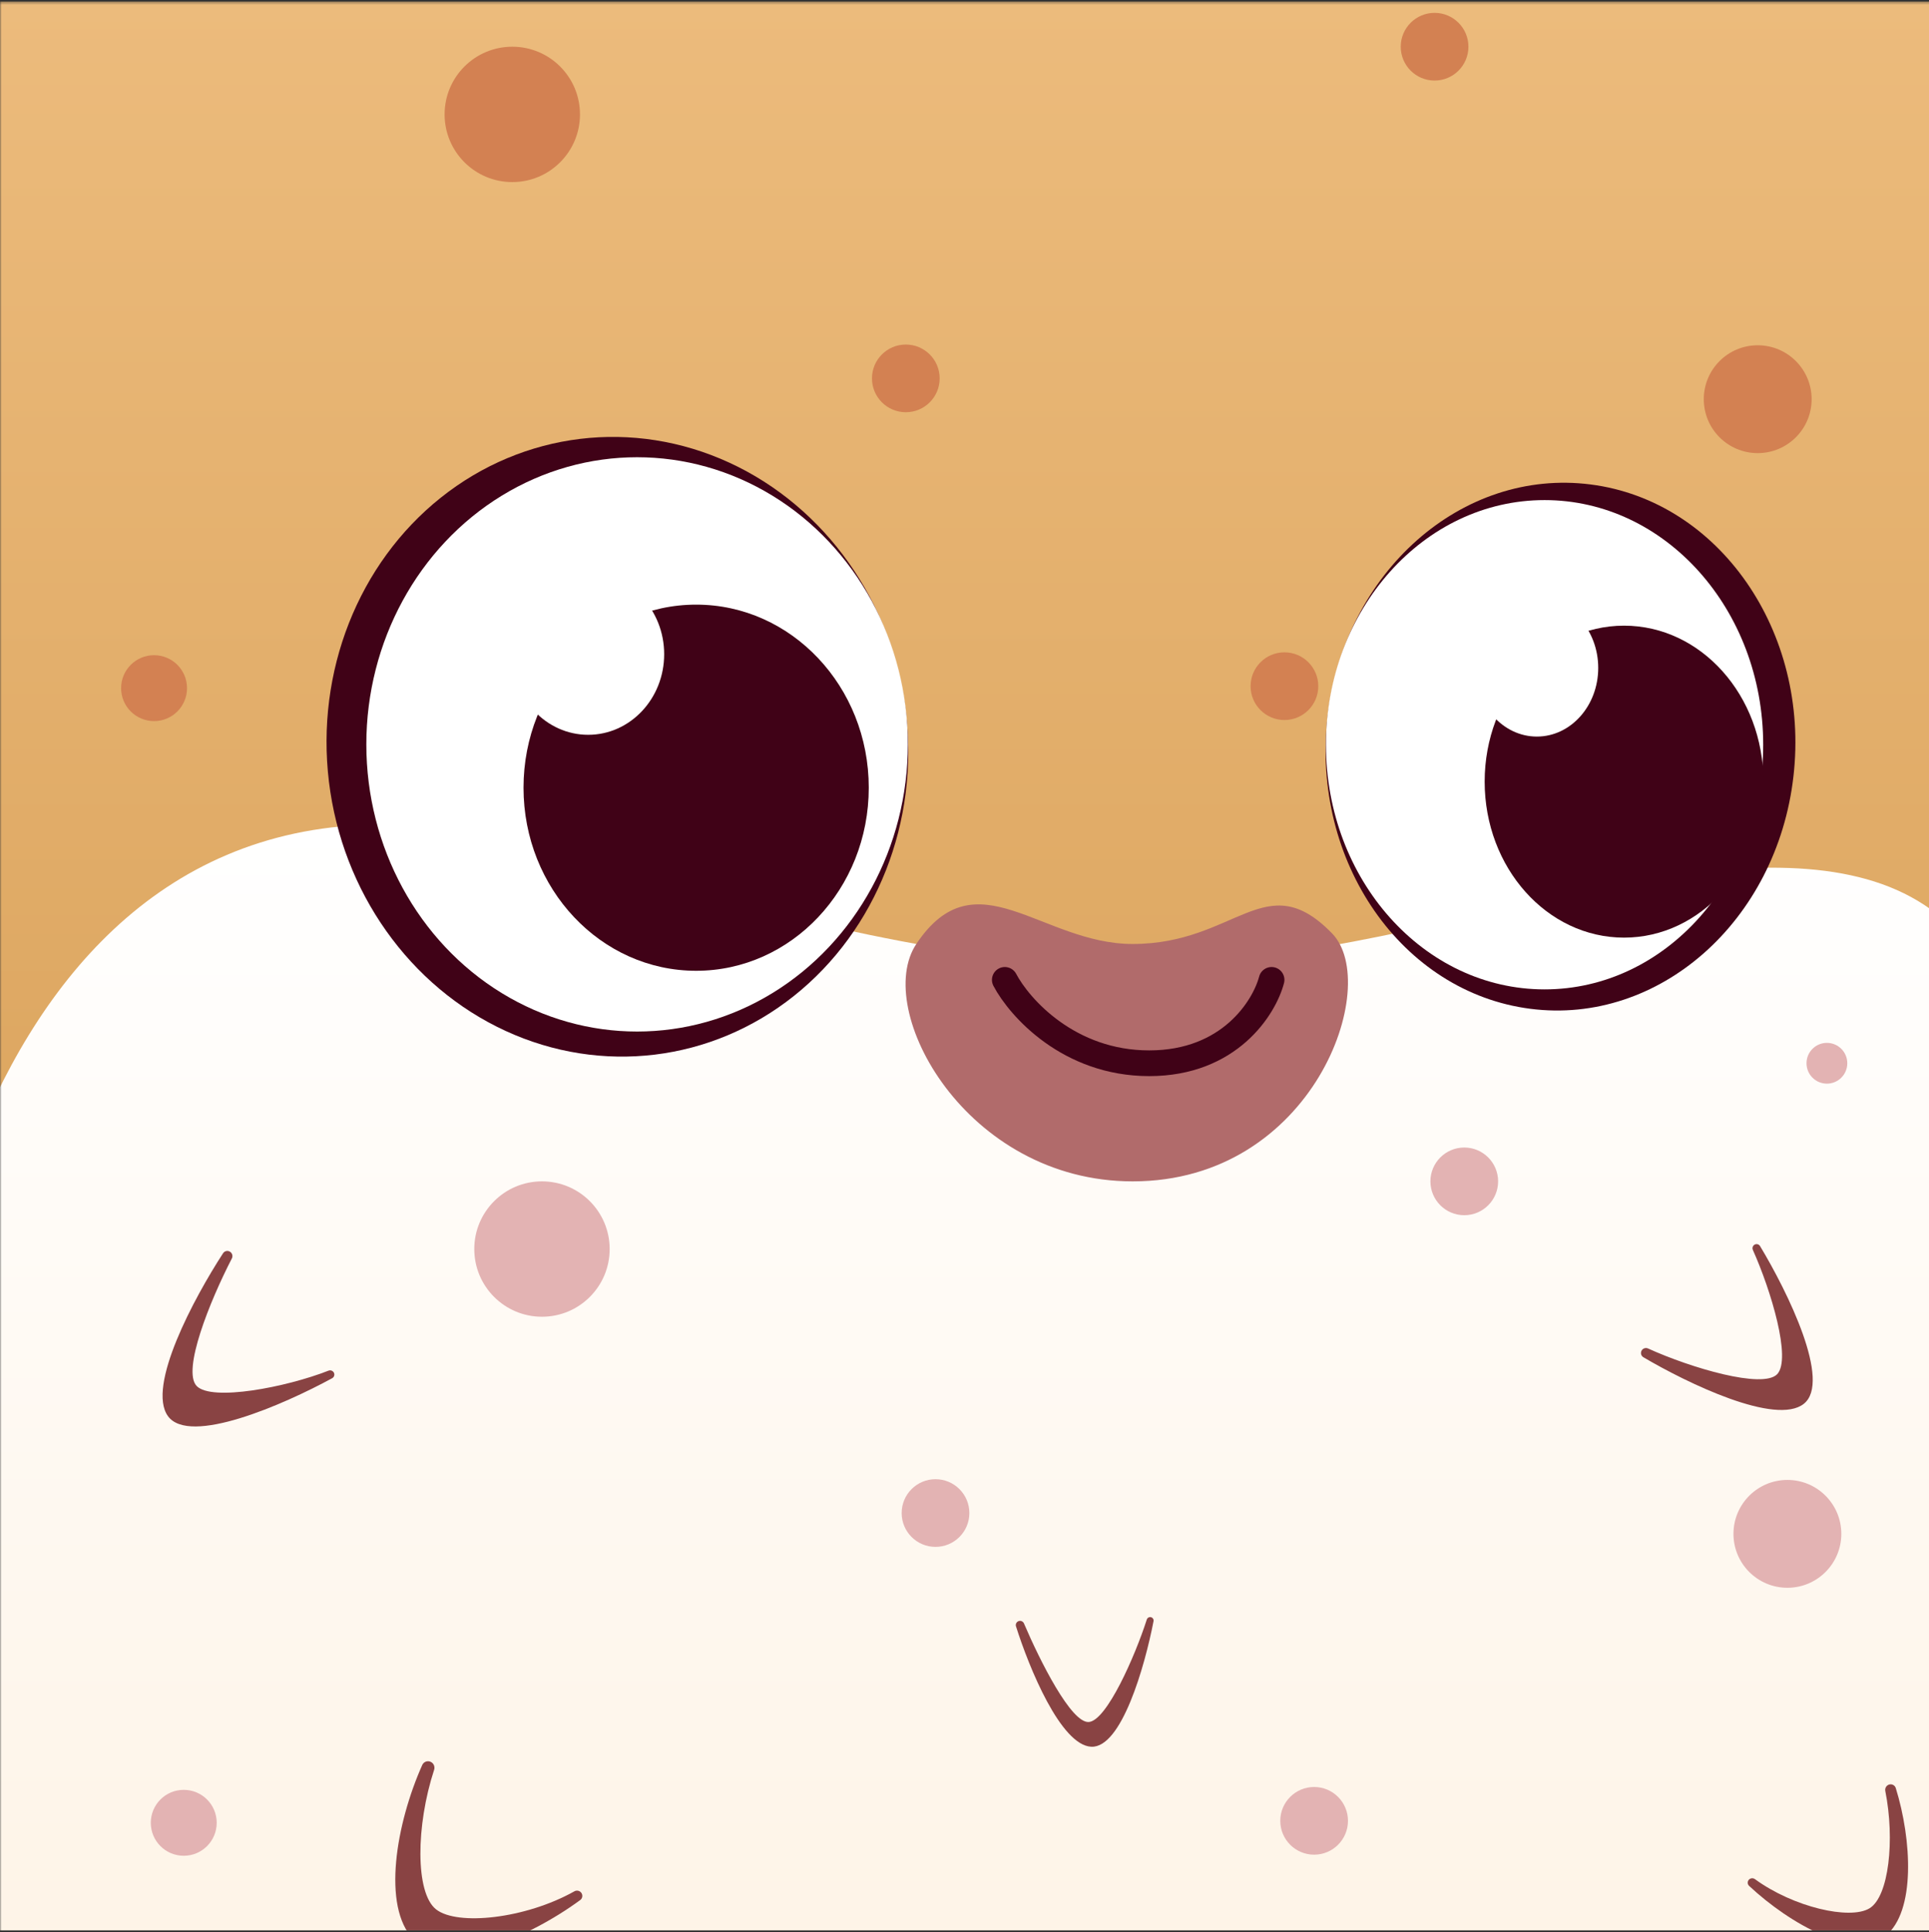
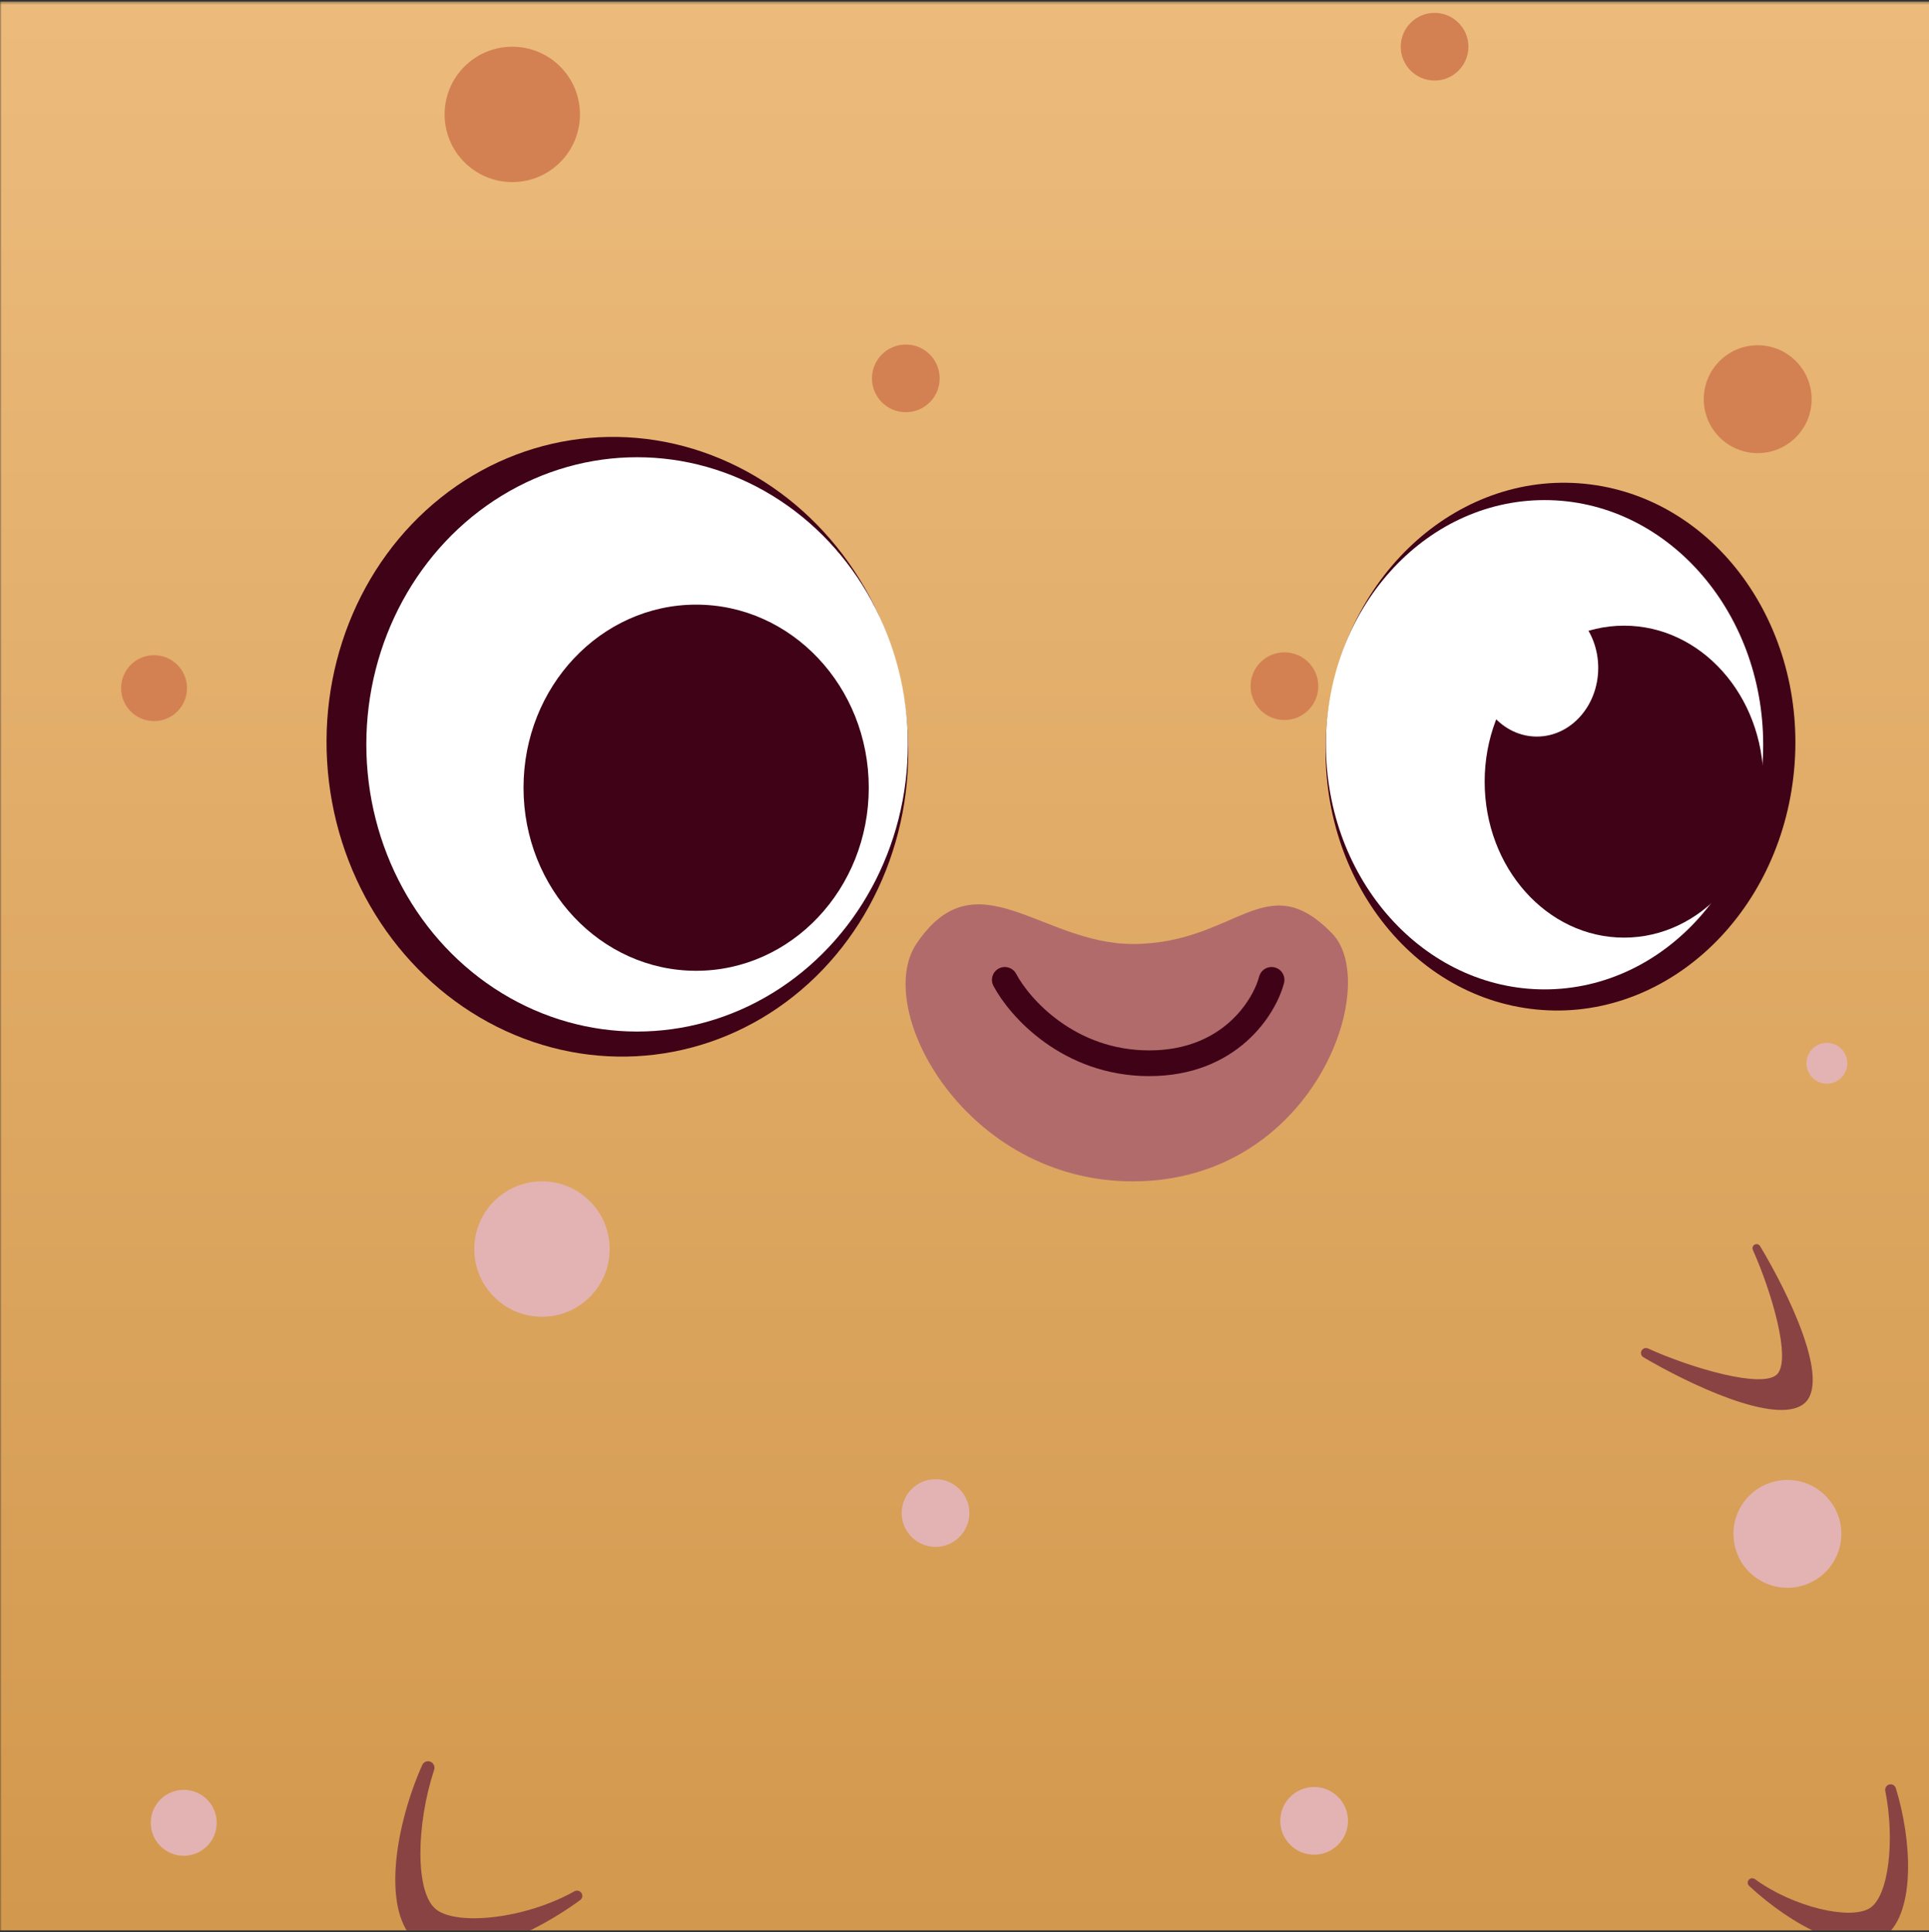
<svg xmlns="http://www.w3.org/2000/svg" width="600" height="601" viewBox="0 0 600 601" fill="none">
  <rect x="0" y="0" width="600" height="601" fill="#333333" stroke="none" />
  <g clip-path="url(#clip0_8805_48270)">
    <mask id="mask0_8805_48270" style="mask-type:alpha" maskUnits="userSpaceOnUse" x="0" y="0" width="604" height="604">
      <rect y="0.457" width="603.019" height="603.019" fill="#F3B286" />
    </mask>
    <g mask="url(#mask0_8805_48270)">
      <rect y="0.457" width="603.019" height="603.019" fill="url(#paint0_linear_8805_48270)" />
-       <path d="M170.241 264.562C8.804 216.525 -31.915 394.623 -29.263 477.597V632.203H617.644L627.549 336.852C617.856 259.308 556.074 262.285 475.622 280.977C367.392 306.122 330.391 312.216 170.241 264.562Z" fill="url(#paint1_linear_8805_48270)" />
      <path d="M414.336 290.344C429.89 306.339 408.573 367.47 352.309 367.47C300.357 367.47 271.419 314.008 285.012 293.631C303.509 265.906 323.876 293.631 352.309 293.631C384.527 293.631 393.645 269.068 414.336 290.344Z" fill="#B16B6B" />
      <path d="M312.537 304.795C317.1 313.441 332.471 330.732 357.453 330.732C382.435 330.732 393.235 313.441 395.512 304.795" stroke="#400217" stroke-width="8" stroke-linecap="round" />
-       <path d="M52.239 440.495C45.562 431.24 60.405 403.638 69.382 389.83C69.837 389.13 70.758 388.912 71.484 389.324C72.234 389.748 72.509 390.69 72.114 391.455C65.223 404.804 56.586 426.323 61.164 431.115C65.8 435.967 88.916 431.555 102.193 426.347C102.713 426.143 103.302 426.285 103.671 426.705C104.22 427.332 104.052 428.306 103.32 428.705C88.194 436.938 58.908 449.737 52.239 440.495Z" fill="#894343" />
      <path d="M128.624 603.283C118.669 593.027 123.258 567.095 131.344 549C131.771 548.045 132.875 547.606 133.851 547.985C134.857 548.375 135.367 549.494 135.031 550.519C129.364 567.829 129.114 588.832 135.657 593.938C142.285 599.111 163.418 596.855 178.645 588.312C179.256 587.97 180.017 588.034 180.55 588.488C181.345 589.166 181.314 590.405 180.472 591.023C163.759 603.285 138.565 613.524 128.624 603.283Z" fill="#894343" />
      <path d="M586.47 602.177C595.89 594.546 594.646 572.243 589.665 556.187C589.402 555.339 588.516 554.858 587.656 555.078C586.77 555.305 586.227 556.196 586.406 557.093C589.429 572.244 587.517 589.957 581.49 593.597C575.386 597.283 557.816 593.248 545.855 584.514C545.376 584.164 544.729 584.142 544.234 584.47C543.495 584.961 543.396 586.007 544.044 586.613C556.879 598.628 577.063 609.798 586.47 602.177Z" fill="#894343" />
-       <path d="M339.387 543.332C329.941 542.812 320.113 518.865 316.015 505.886C315.807 505.227 316.149 504.523 316.793 504.271C317.463 504.008 318.219 504.327 318.501 504.989C323.445 516.572 333.207 536.09 338.688 535.636C344.242 535.177 353.054 515.148 356.701 503.761C356.841 503.324 357.236 503.025 357.695 503.007C358.388 502.979 358.929 503.601 358.797 504.283C356.081 518.321 348.818 543.85 339.387 543.332Z" fill="#894343" />
      <path d="M561.056 436.668C552.358 443.541 524.943 430.307 511.162 422.182C510.463 421.77 510.213 420.886 510.582 420.163C510.962 419.418 511.863 419.111 512.625 419.458C525.947 425.519 548.315 432.101 552.771 427.455C557.284 422.75 550.876 401.416 545.209 388.791C544.987 388.296 545.099 387.718 545.492 387.343C546.077 386.783 547.029 386.905 547.447 387.598C556.079 401.928 569.742 429.804 561.056 436.668Z" fill="#894343" />
      <circle cx="168.577" cy="388.526" r="21.055" fill="#E3B3B3" />
      <circle cx="57.152" cy="566.994" r="10.252" fill="#E3B3B3" />
      <circle cx="290.982" cy="470.641" r="10.528" fill="#E3B3B3" />
-       <circle cx="455.448" cy="367.471" r="10.528" fill="#E3B3B3" />
      <circle cx="408.748" cy="566.382" r="10.528" fill="#E3B3B3" />
      <circle cx="555.955" cy="477.115" r="16.774" fill="#E3B3B3" />
      <circle cx="568.243" cy="330.733" r="6.342" fill="#E3B3B3" />
      <circle cx="159.344" cy="35.584" r="21.055" fill="#D38152" />
      <circle cx="47.919" cy="214.052" r="10.252" fill="#D38152" />
      <circle cx="281.748" cy="117.699" r="10.528" fill="#D38152" />
      <circle cx="446.214" cy="14.529" r="10.528" fill="#D38152" />
      <circle cx="399.514" cy="213.44" r="10.528" fill="#D38152" />
      <circle cx="546.721" cy="124.173" r="16.774" fill="#D38152" />
      <ellipse cx="192.042" cy="232.286" rx="90.384" ry="96.467" transform="rotate(-6.916 192.042 232.286)" fill="#400217" />
      <ellipse cx="198.164" cy="231.545" rx="84.217" ry="89.32" fill="white" />
      <ellipse cx="216.53" cy="245.02" rx="53.694" ry="56.948" fill="#400217" />
-       <ellipse cx="182.948" cy="203.496" rx="23.636" ry="25.068" fill="white" />
      <ellipse cx="73.037" cy="82.126" rx="73.037" ry="82.126" transform="matrix(-0.992 -0.127 -0.114 0.993 567.197 159.969)" fill="#400217" />
      <ellipse cx="67.998" cy="76.098" rx="67.998" ry="76.098" transform="matrix(-1 0 0 1 548.427 155.557)" fill="white" />
      <ellipse cx="505.144" cy="243.135" rx="43.353" ry="48.518" fill="#400217" />
      <ellipse cx="478.03" cy="207.757" rx="19.084" ry="21.357" fill="white" />
    </g>
  </g>
  <defs>
    <linearGradient id="paint0_linear_8805_48270" x1="301.509" y1="0.457" x2="301.509" y2="603.476" gradientUnits="userSpaceOnUse">
      <stop stop-color="#ECBB7C" />
      <stop offset="1" stop-color="#D2984D" />
    </linearGradient>
    <linearGradient id="paint1_linear_8805_48270" x1="299.083" y1="256.472" x2="299.083" y2="632.203" gradientUnits="userSpaceOnUse">
      <stop stop-color="white" />
      <stop offset="1" stop-color="#FEF3E5" />
    </linearGradient>
    <clipPath id="clip0_8805_48270">
      <rect width="600" height="600" fill="white" transform="translate(0 0.457)" />
    </clipPath>
  </defs>
</svg>